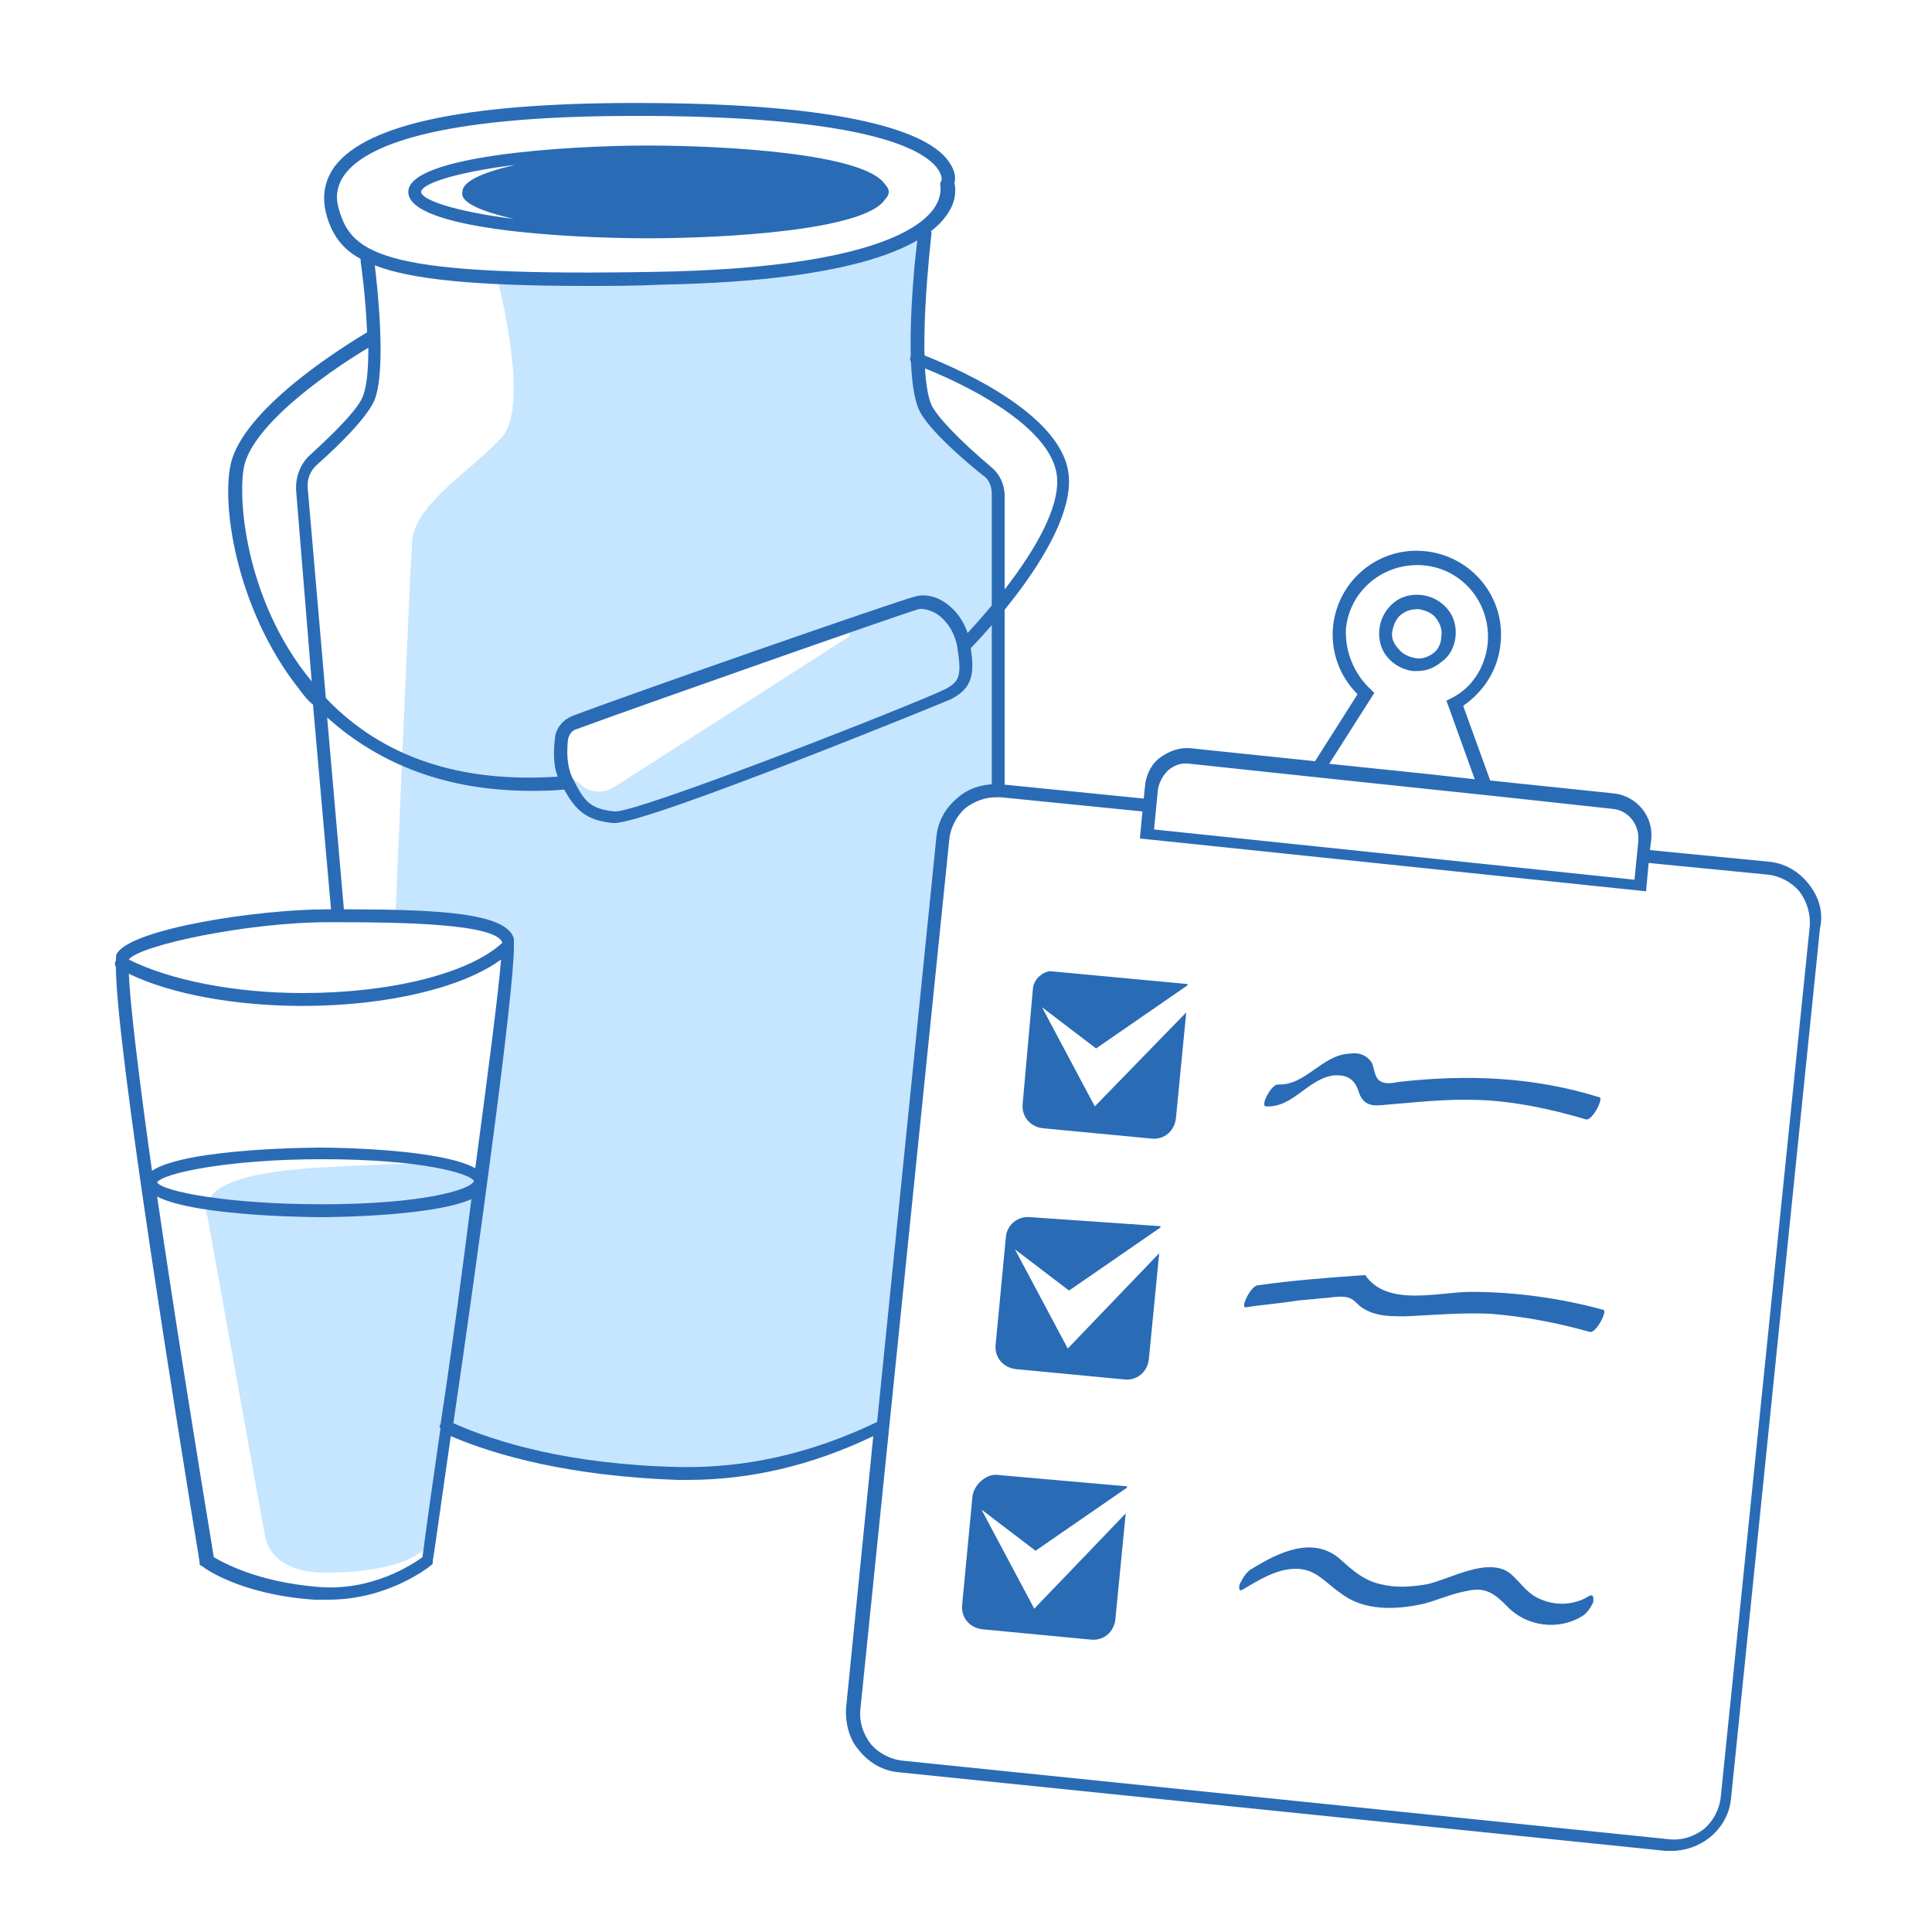
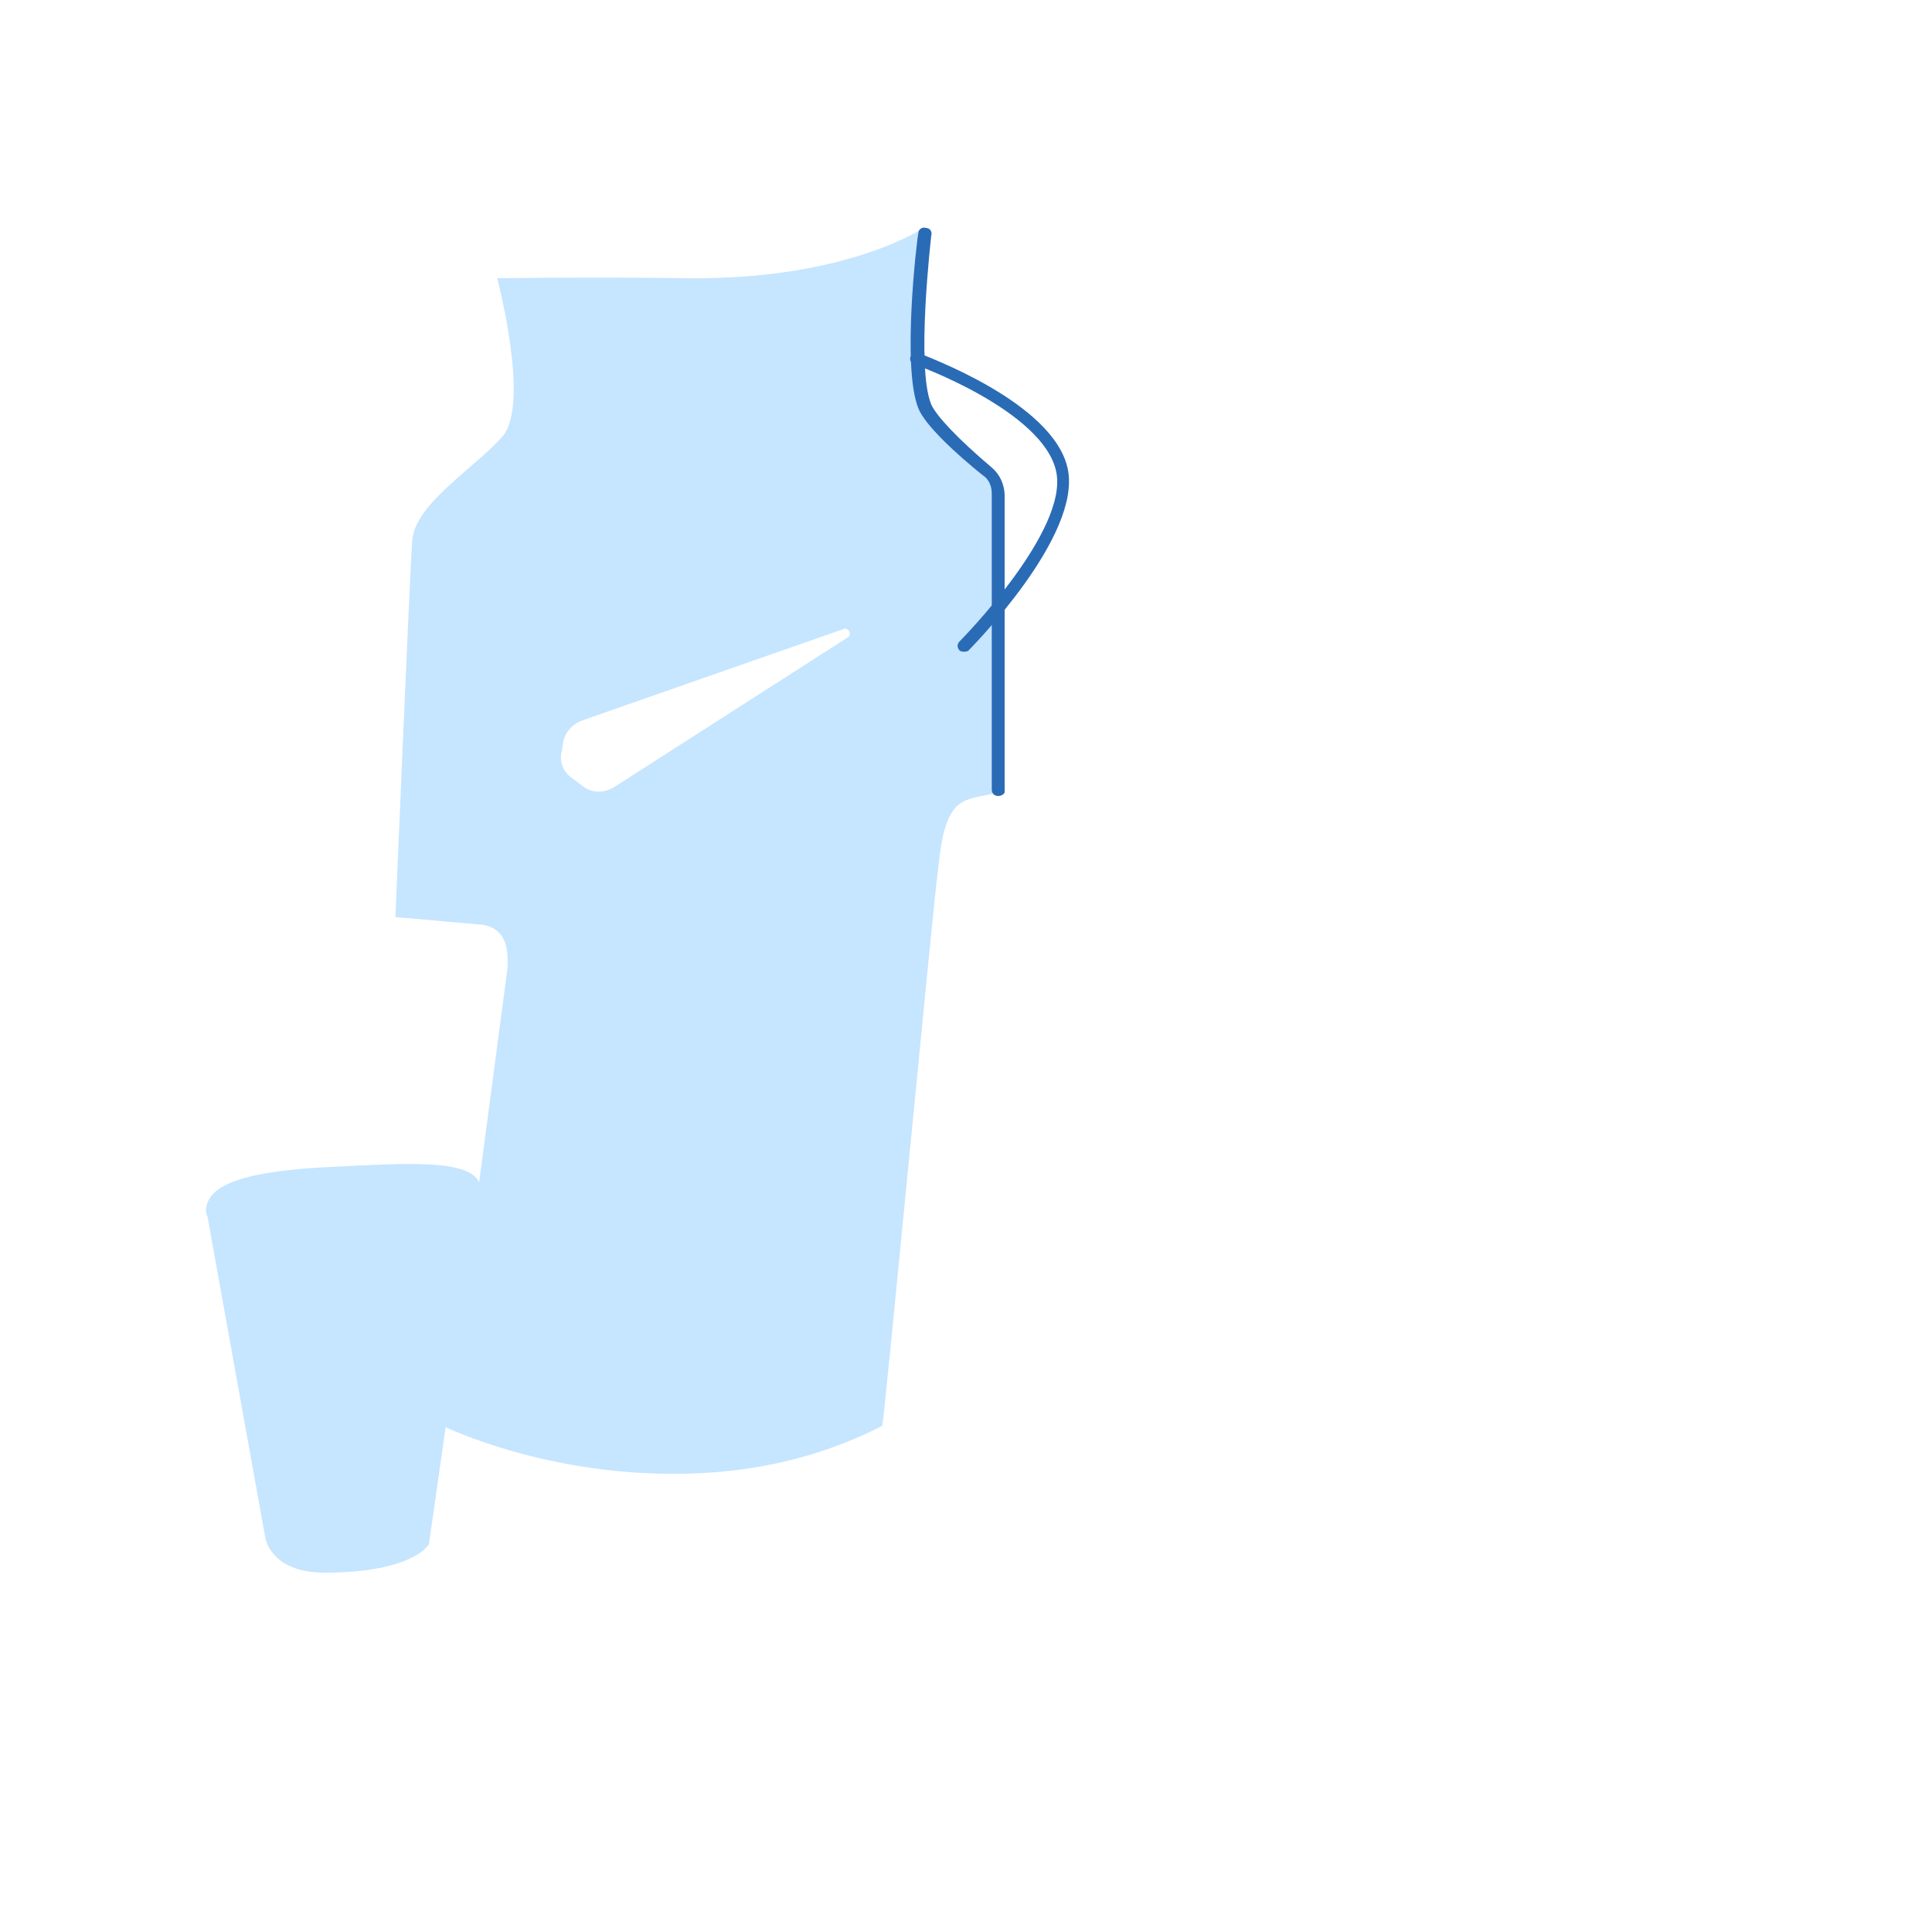
<svg xmlns="http://www.w3.org/2000/svg" width="150" height="150" viewBox="0 0 150 150" fill="none">
  <path fill-rule="evenodd" clip-rule="evenodd" d="M76.3 36.7C74.5 35.9 72.8 33.2 71.6 31C70 28 71.7 17.7 71.7 17.7C71.7 17.7 65.8 21.7 53.6 21.6C45.9 21.5 38.6 21.6 38.6 21.6C38.6 21.6 41.2 31.4 39 33.9C36.8 36.4 32.2 39.1 32 42C31.8 44.9 30.7 71.2 30.7 71.2L37.5 71.8C39.2 72.1 39.5 73.5 39.4 75.2L37.2 91.8C36.4 90 31.6 90.3 25.7 90.6C19.3 90.9 16 91.9 16 94C16 94.1 16 94.3 16.1 94.4L20.6 119.4C20.6 119.4 21 122.1 25.2 122.1C32.1 122.1 33.3 119.9 33.3 119.9L34.6 110.8C34.6 110.8 42.8 114.8 53.8 114.4C59.9 114.2 64.8 112.6 68.5 110.7C68.7 109.8 72.6 68.7 72.8 67.8C73 66.2 73.1 64.1 74.1 62.8C74.9 61.8 76.3 61.9 77.5 61.5V38.5C77.5 37.7 77 37 76.3 36.7ZM65.8 49.5L47.7 61.1C46.9 61.6 45.9 61.6 45.2 61L44.4 60.4C43.8 60 43.4 59.2 43.6 58.4L43.7 57.8C43.8 56.9 44.4 56.2 45.3 55.9L65.6 48.8C65.9 48.8 66.2 49.3 65.8 49.5Z" fill="#C6E5FF" />
  <path d="M77.5 61.8C77.2 61.8 77 61.6 77 61.3V38.3C77 37.8 76.8 37.2 76.3 36.9C74.3 35.3 71.8 33 71.3 31.7C70 28.5 71.2 18.5 71.3 18.1C71.3 17.8 71.6 17.6 71.9 17.7C72.2 17.7 72.4 18 72.3 18.3C72.3 18.4 71.1 28.5 72.3 31.4C72.7 32.3 74.4 34.1 77 36.3C77.6 36.8 78 37.6 78 38.5V61.5C78 61.6 77.8 61.8 77.5 61.8Z" fill="#2A6BB6" />
  <path d="M74.9 50.6C74.8 50.6 74.6 50.6 74.5 50.5C74.3 50.3 74.3 50 74.5 49.8C74.6 49.7 83 41.2 82 36.6C81 31.9 71.1 28.3 71 28.3C70.7 28.2 70.6 27.9 70.7 27.7C70.8 27.4 71.1 27.3 71.3 27.4C71.7 27.6 81.8 31.2 82.9 36.4C84 41.6 75.5 50.2 75.1 50.6C75.2 50.5 75 50.6 74.9 50.6Z" fill="#2A6BB6" />
-   <path d="M68.7 15.5C68.9 15.3 69 15.1 69 14.9C69 14.7 68.9 14.5 68.7 14.3C67.1 11.9 56.2 11.3 50.3 11.3C43.9 11.3 31.7 12.1 31.7 14.9C31.7 17.8 43.9 18.5 50.3 18.5C56.2 18.5 67.1 17.9 68.7 15.5ZM39.9 17C35.2 16.4 32.7 15.5 32.7 14.9C32.7 14.3 35.2 13.4 40 12.8C37.4 13.4 35.9 14.1 35.9 14.9C35.7 15.7 37.3 16.4 39.9 17ZM114.2 100.3C111.7 100.3 107.7 101.5 106 99H105.9C103.1 99.2 100.4 99.4 97.6 99.8C97.1 99.9 96.3 101.5 96.7 101.5C98 101.3 99.3 101.2 100.6 101C101.2 100.9 101.9 100.9 102.5 100.8C103.1 100.8 103.9 100.6 104.5 100.7C105.1 100.8 105.3 101.2 105.7 101.5C106 101.7 106.4 101.9 106.8 102C107.5 102.2 108.3 102.2 109.1 102.2C111.3 102.1 113.5 101.9 115.7 102C118.3 102.2 120.9 102.7 123.4 103.4C123.9 103.6 124.8 101.8 124.5 101.7C121.2 100.8 117.7 100.3 114.2 100.3ZM140.4 68.6C139.6 67.6 138.5 67 137.3 66.9L128.1 66L128.2 65.2C128.4 63.4 127.1 61.8 125.3 61.6L115.7 60.6L113.6 54.8C115.2 53.7 116.3 52 116.5 50C116.9 46.4 114.3 43.2 110.7 42.8C107.1 42.4 103.9 45 103.5 48.6C103.3 50.6 104 52.5 105.4 53.9L102.1 59.1L92.5 58.1C91.6 58 90.8 58.3 90.1 58.8C89.4 59.3 89 60.1 88.9 61L88.8 62L77.8 60.9C76.6 60.8 75.3 61.1 74.4 61.9C73.4 62.7 72.8 63.8 72.7 65L68.1 110.4C62.9 112.9 57.8 114 52.7 113.9C44.2 113.7 38.6 112 35.2 110.5C37.1 97.5 39.9 77.2 39.9 73.5C39.9 73.4 39.9 73.4 39.9 73.3C39.9 73.1 39.9 73 39.9 72.9C39.4 70.9 34.2 70.6 26.7 70.6L25.4 55.7C29.5 59.4 34.8 61.4 41.2 61.4C42 61.4 42.9 61.4 43.8 61.3C44.7 62.9 45.5 63.7 47.6 63.9H47.7C50.4 63.9 73.6 54.4 73.8 54.3C75.6 53.4 75.7 52.2 75.3 49.9C75.1 48.6 74.4 47.5 73.4 46.8C72.7 46.3 71.8 46.1 71.1 46.3C69.8 46.6 48.6 54 44.4 55.6C43.7 55.9 43.2 56.5 43.1 57.2C43 58.1 42.9 59.3 43.3 60.3C35.7 60.8 29.7 58.8 25.3 54.2L23.9 38C23.8 37.2 24.1 36.5 24.7 36C26.4 34.5 28.6 32.3 29.1 31C30 28.6 29.3 22.3 29.1 20.6C31.9 21.7 36.9 22.2 45.6 22.2C47.4 22.2 49.3 22.2 51.4 22.1C66.8 21.8 71.9 19 73.5 16.7C74.3 15.6 74.2 14.6 74.1 14.2C74.2 13.9 74.2 13.3 73.7 12.6C72.4 10.6 67.2 8.1 50.5 8C36.8 7.9 28.6 9.5 26 12.9C25.2 14 25 15.2 25.3 16.5C25.7 18.1 26.5 19.3 28 20.1C28 20.2 28 20.2 28 20.3C28 20.3 28.4 23 28.5 25.8C27 26.7 19.3 31.4 18 35.7C17.1 38.7 18.2 47.2 23.3 53.6C23.6 54 23.9 54.4 24.3 54.7L25.7 70.6C25.6 70.6 25.5 70.6 25.4 70.6C20 70.6 10.3 72.1 9.1 74C9 74.1 9 74.3 9 74.6C8.9 74.7 8.9 74.9 9 75.1C9 81.2 13.9 111.5 15.5 121.3V121.5L15.7 121.6C15.8 121.7 18.6 123.8 24.4 124.2C24.8 124.2 25.1 124.2 25.5 124.2C30.2 124.2 33.4 121.6 33.5 121.5L33.6 121.4V121.2C33.8 120 34.3 116.3 35 111.5C38.5 113 44.2 114.6 52.6 114.9C52.9 114.9 53.1 114.9 53.4 114.9C58.2 114.9 63 113.8 67.8 111.5L65.7 132.5C65.6 133.7 65.9 135 66.7 135.9C67.5 136.9 68.6 137.5 69.8 137.6L129.3 143.7C129.5 143.7 129.6 143.7 129.8 143.7C130.9 143.7 131.9 143.3 132.7 142.7C133.7 141.9 134.3 140.8 134.4 139.6L141.3 72.1C141.6 70.8 141.2 69.6 140.4 68.6ZM44.1 57.4C44.2 57 44.4 56.7 44.8 56.6C49.4 54.9 70.2 47.6 71.3 47.3C71.7 47.2 72.3 47.4 72.8 47.7C73.2 48 74 48.7 74.3 50.1C74.7 52.5 74.5 52.9 73.4 53.5C71.2 54.6 49.3 63.2 47.7 63C45.7 62.8 45.3 62.1 44.4 60.3C44 59.4 44 58.3 44.1 57.4ZM26.3 16.2C26 15.2 26.2 14.3 26.8 13.5C28.4 11.4 33.6 9 49.2 9C49.6 9 50 9 50.4 9C67.4 9.1 71.7 11.6 72.8 13.1C73.2 13.7 73.1 14 73.1 14L73 14.2V14.4C73 14.4 73.2 15.2 72.5 16.2C71.3 17.9 66.9 20.8 51.2 21.1C30.1 21.5 27.3 19.9 26.3 16.2ZM24.2 52.9C18.9 46.5 18.4 38.2 19 36C20 32.5 26.4 28.3 28.6 27C28.6 28.5 28.5 29.9 28.2 30.7C27.9 31.6 26.4 33.2 24.1 35.3C23.3 36 22.9 37.1 23 38.2L24.2 52.9C24.2 53 24.2 53 24.2 52.9ZM25 93.5C17.7 93.5 12.6 92.5 12.2 91.8C12.6 91.1 17.7 90 25 90C32.7 90 36.5 91.1 36.8 91.7C36.5 92.4 32.7 93.5 25 93.5ZM25.5 71.6C25.8 71.6 26 71.6 26.3 71.6C31 71.6 38.6 71.7 39 73.2C36.4 75.6 30.3 77.1 23.5 77.1C18.2 77.1 13.2 76.1 10 74.5C10.8 73.4 19.2 71.6 25.5 71.6ZM10 75.6C13.3 77.2 18.3 78.1 23.5 78.1C30 78.1 35.9 76.7 38.9 74.5C38.7 77.1 37.9 83.2 36.9 90.7C34.2 89.2 26 89.1 24.9 89.1C24.8 89.1 14.5 89.1 11.8 90.9C10.8 83.8 10.1 78 10 75.6ZM34.2 110.6C34.1 110.7 34.1 110.8 34.2 110.9C33.7 114.4 33.2 117.8 32.8 120.9C32.1 121.4 28.9 123.6 24.6 123.2C19.9 122.8 17.3 121.3 16.6 120.9C15.2 112.4 13.5 101.8 12.2 92.9C15.3 94.5 24.9 94.5 25 94.5C26.1 94.5 33.7 94.4 36.6 93.1C35.9 98.6 35.1 104.7 34.2 110.6ZM106.7 53.8L106.4 53.5C105.1 52.3 104.4 50.5 104.5 48.8C104.8 45.8 107.5 43.6 110.6 43.9C113.6 44.2 115.8 46.9 115.5 50C115.3 51.8 114.3 53.4 112.7 54.2L112.3 54.4L114.5 60.5L110.9 60.1L103.2 59.3L106.7 53.8ZM89.9 61.3C90 60.7 90.3 60.2 90.7 59.8C91.2 59.4 91.7 59.2 92.4 59.3L104.6 60.6L116 61.8L125.2 62.8C126.4 62.9 127.3 64 127.2 65.3L126.9 68.3L89.6 64.4L89.9 61.3ZM140.5 72L133.6 139.5C133.5 140.5 133 141.4 132.3 142C131.5 142.6 130.6 142.9 129.6 142.8L70.1 136.7C69.1 136.6 68.2 136.1 67.6 135.4C67 134.6 66.7 133.7 66.8 132.7L73.7 65.2C73.8 64.2 74.3 63.3 75 62.7C75.7 62.2 76.5 61.9 77.3 61.9C77.4 61.9 77.6 61.9 77.7 61.9L88.7 63L88.5 65.1L127.8 69.2L128 67L137.2 67.9C138.2 68 139.1 68.5 139.7 69.2C140.3 70 140.6 71 140.5 72ZM113 49.5C113.1 48.7 112.9 47.9 112.4 47.3C111.9 46.7 111.2 46.3 110.4 46.2C109.6 46.1 108.8 46.3 108.2 46.8C107.6 47.3 107.2 48 107.1 48.8C107 49.6 107.2 50.4 107.7 51C108.2 51.6 108.9 52 109.7 52.1C109.8 52.1 109.9 52.1 110 52.1C110.7 52.1 111.3 51.9 111.9 51.4C112.5 51 112.9 50.3 113 49.5ZM111.3 50.7C110.9 51 110.4 51.2 109.9 51.1C109.4 51 108.9 50.8 108.6 50.4C108.2 50 108 49.5 108.1 49C108.2 48.5 108.4 48 108.8 47.7C109.2 47.4 109.6 47.3 110 47.3C110.1 47.3 110.1 47.3 110.2 47.3C110.7 47.4 111.2 47.6 111.5 48C111.8 48.4 112 48.9 111.9 49.4C111.9 49.9 111.7 50.4 111.3 50.7ZM123.4 123.9C122.3 124.6 120.9 124.7 119.7 124.2C118.6 123.8 118.1 122.9 117.3 122.2C115.6 120.8 112.6 122.6 110.8 123C109.6 123.2 108.4 123.3 107.2 123C105.9 122.7 105.1 122 104.1 121.1C102 119.2 99.3 120.5 97.2 121.8C96.8 122 96.5 122.5 96.3 122.9C96.2 123 96.1 123.7 96.5 123.4C97.7 122.7 99.1 121.8 100.6 121.8C102.2 121.8 102.9 122.9 104.1 123.7C105.9 125.1 108.4 125 110.6 124.5C111.7 124.2 112.8 123.7 114 123.5C115.4 123.2 116.1 123.8 117 124.7C118.5 126.3 121 126.6 122.8 125.5C123.2 125.3 123.5 124.8 123.7 124.4C123.7 124.3 123.8 123.7 123.4 123.9ZM103.5 83.5C104.6 83.4 105.2 83.8 105.5 84.8C105.8 85.7 106.4 85.9 107.3 85.8C109.8 85.6 112.2 85.3 114.8 85.4C117.6 85.5 120.4 86.1 123.1 86.9C123.6 87.1 124.5 85.3 124.2 85.2C119.1 83.6 113.9 83.4 108.6 84C108.1 84.1 107.5 84.2 107.1 83.9C106.7 83.6 106.7 82.9 106.5 82.5C106.1 81.9 105.5 81.7 104.8 81.8C102.6 81.9 101.4 84.3 99.2 84.2C98.7 84.2 97.8 85.9 98.3 85.9C100.4 86 101.5 83.8 103.5 83.5ZM75.5 116.2L74.7 124.6C74.6 125.6 75.3 126.4 76.3 126.5L84.7 127.3C85.7 127.4 86.5 126.7 86.6 125.7L87.4 117.5L80.3 124.9L76.2 117.2L80.4 120.4L87.5 115.5V115.4L77.3 114.5C76.5 114.5 75.6 115.3 75.5 116.2ZM80.2 76.7L79.4 85.7C79.3 86.7 80 87.5 81 87.6L89.4 88.4C90.4 88.5 91.2 87.8 91.3 86.8L92.1 78.6L85 85.9L80.9 78.2L85.1 81.4L92.2 76.5V76.4L81.5 75.4C80.9 75.5 80.3 76 80.2 76.7ZM78.1 96L77.3 104.4C77.2 105.4 77.9 106.2 78.9 106.3L87.3 107.1C88.3 107.2 89.1 106.5 89.2 105.5L90 97.3L82.9 104.7L78.8 97L83 100.2L90.1 95.3V95.2L80 94.5C79 94.4 78.2 95.1 78.1 96Z" fill="#2A6BB6" />
</svg>